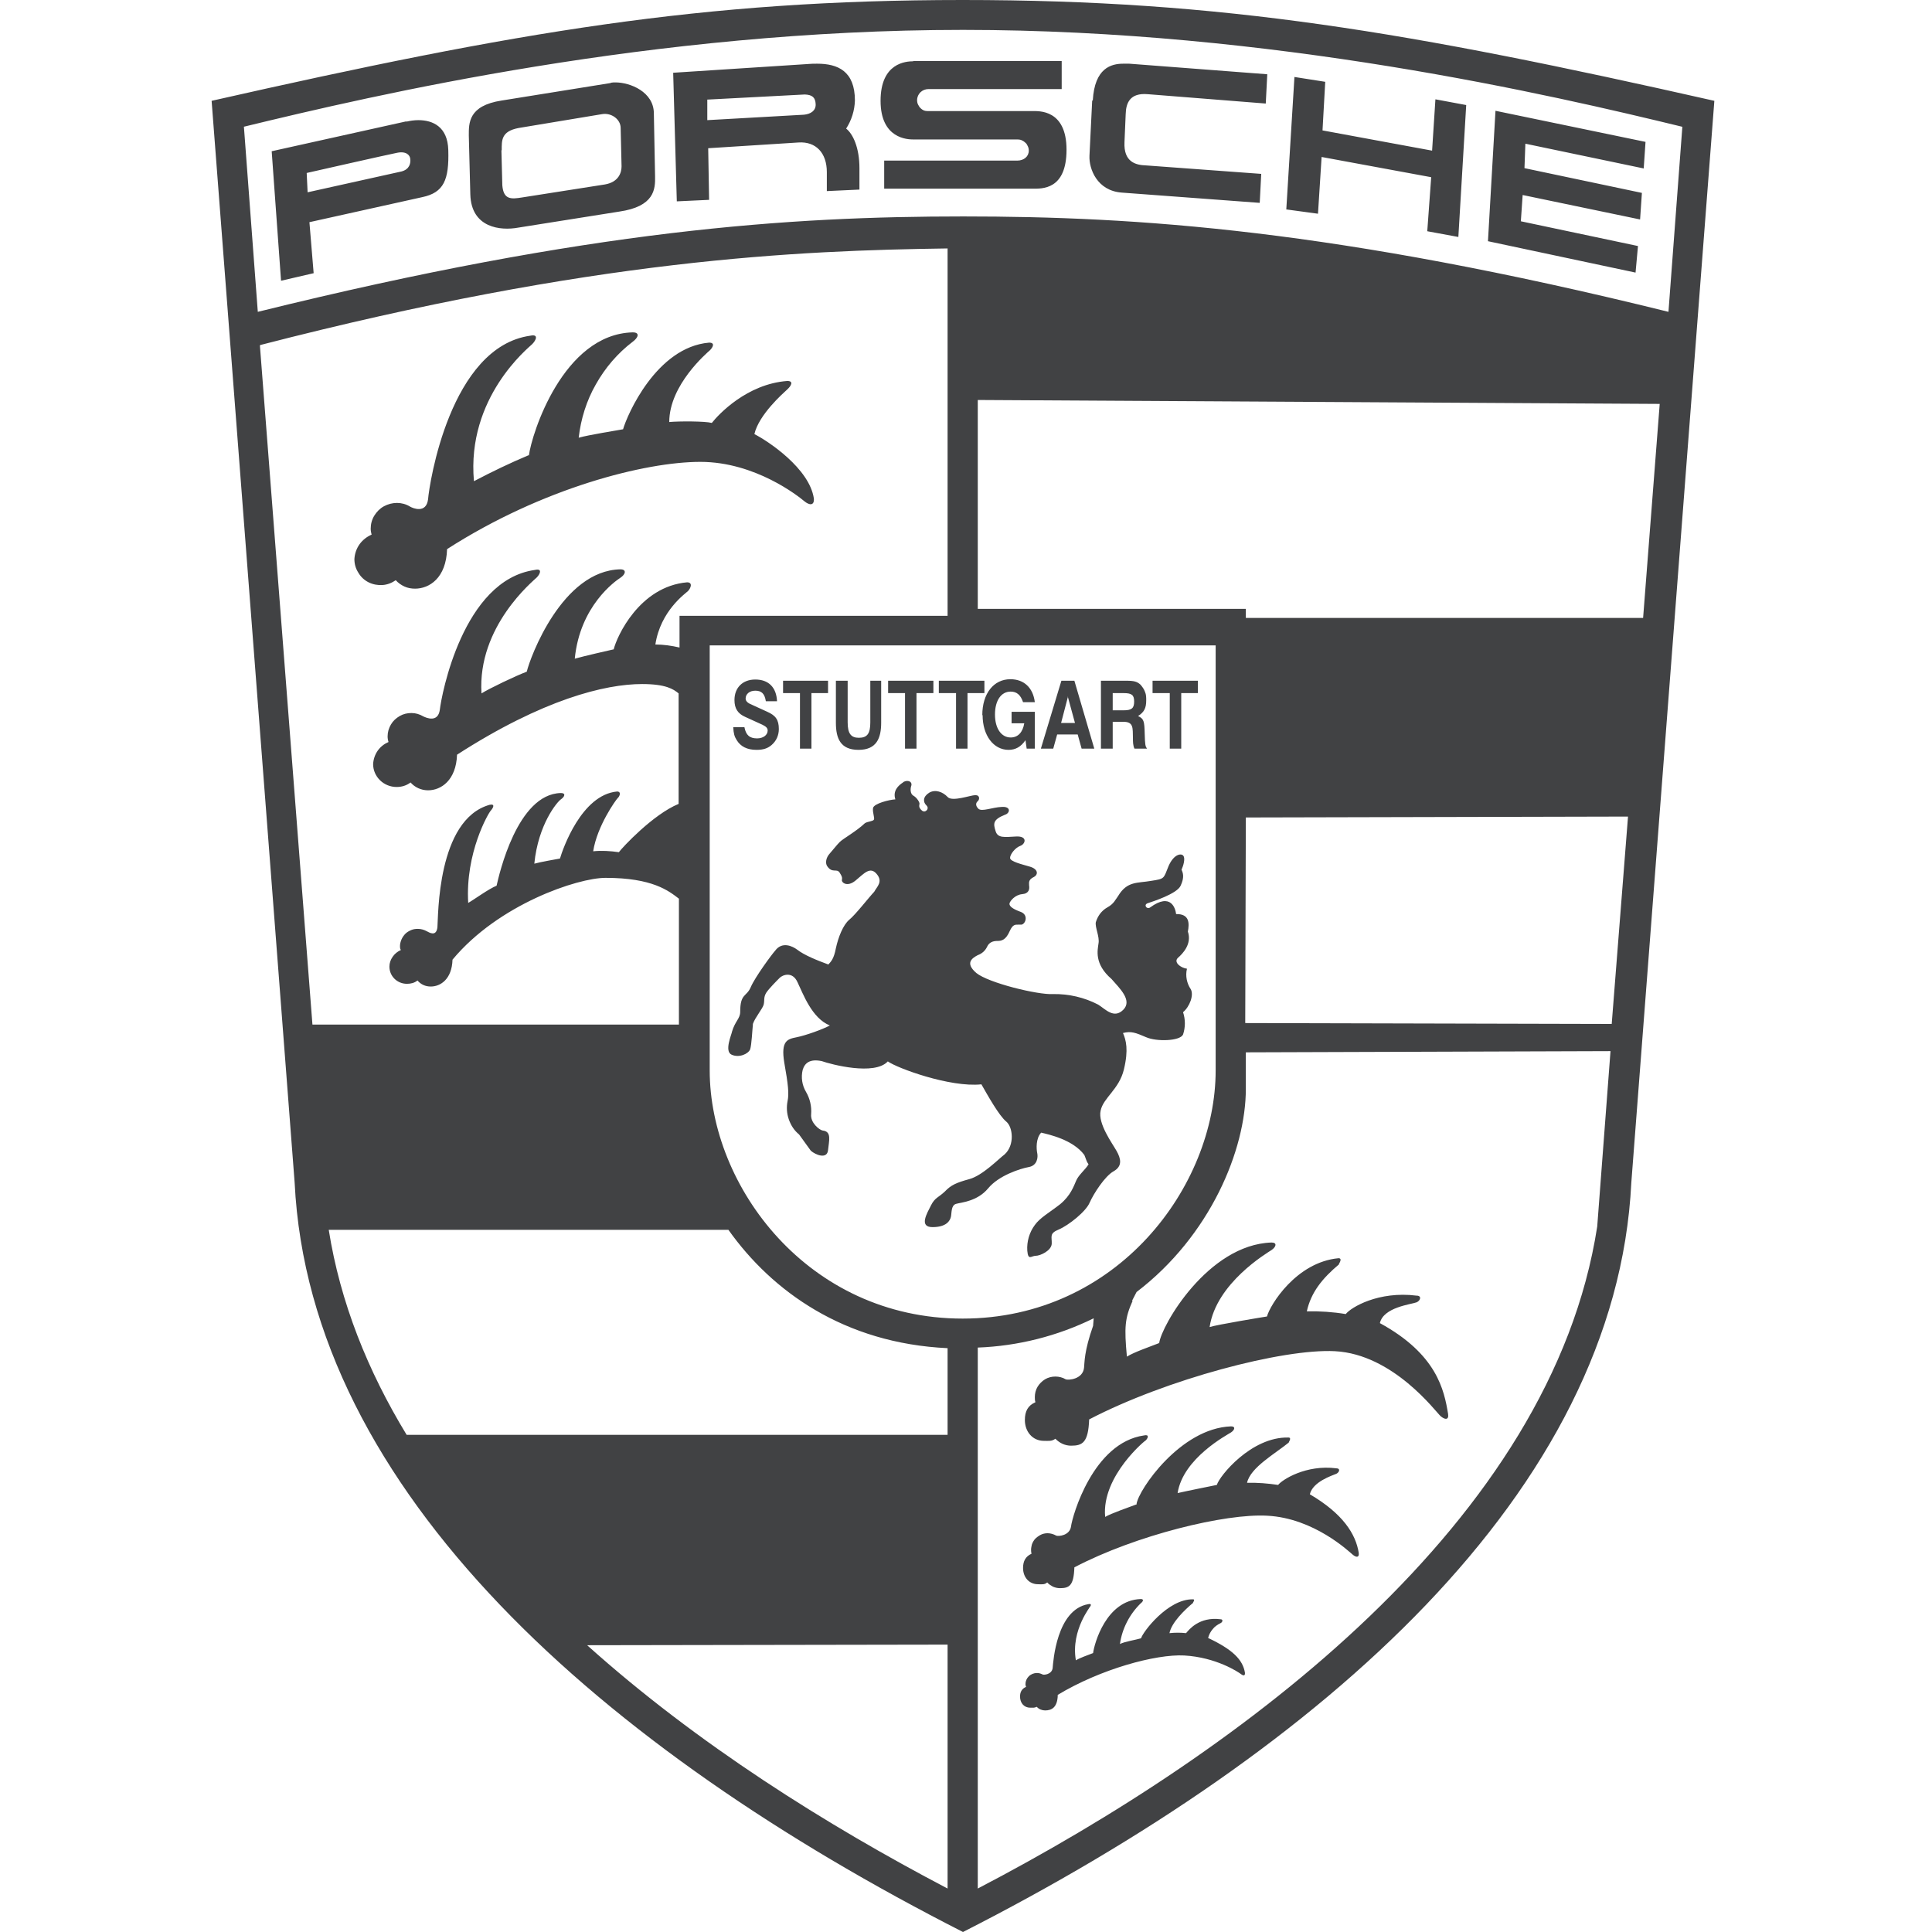
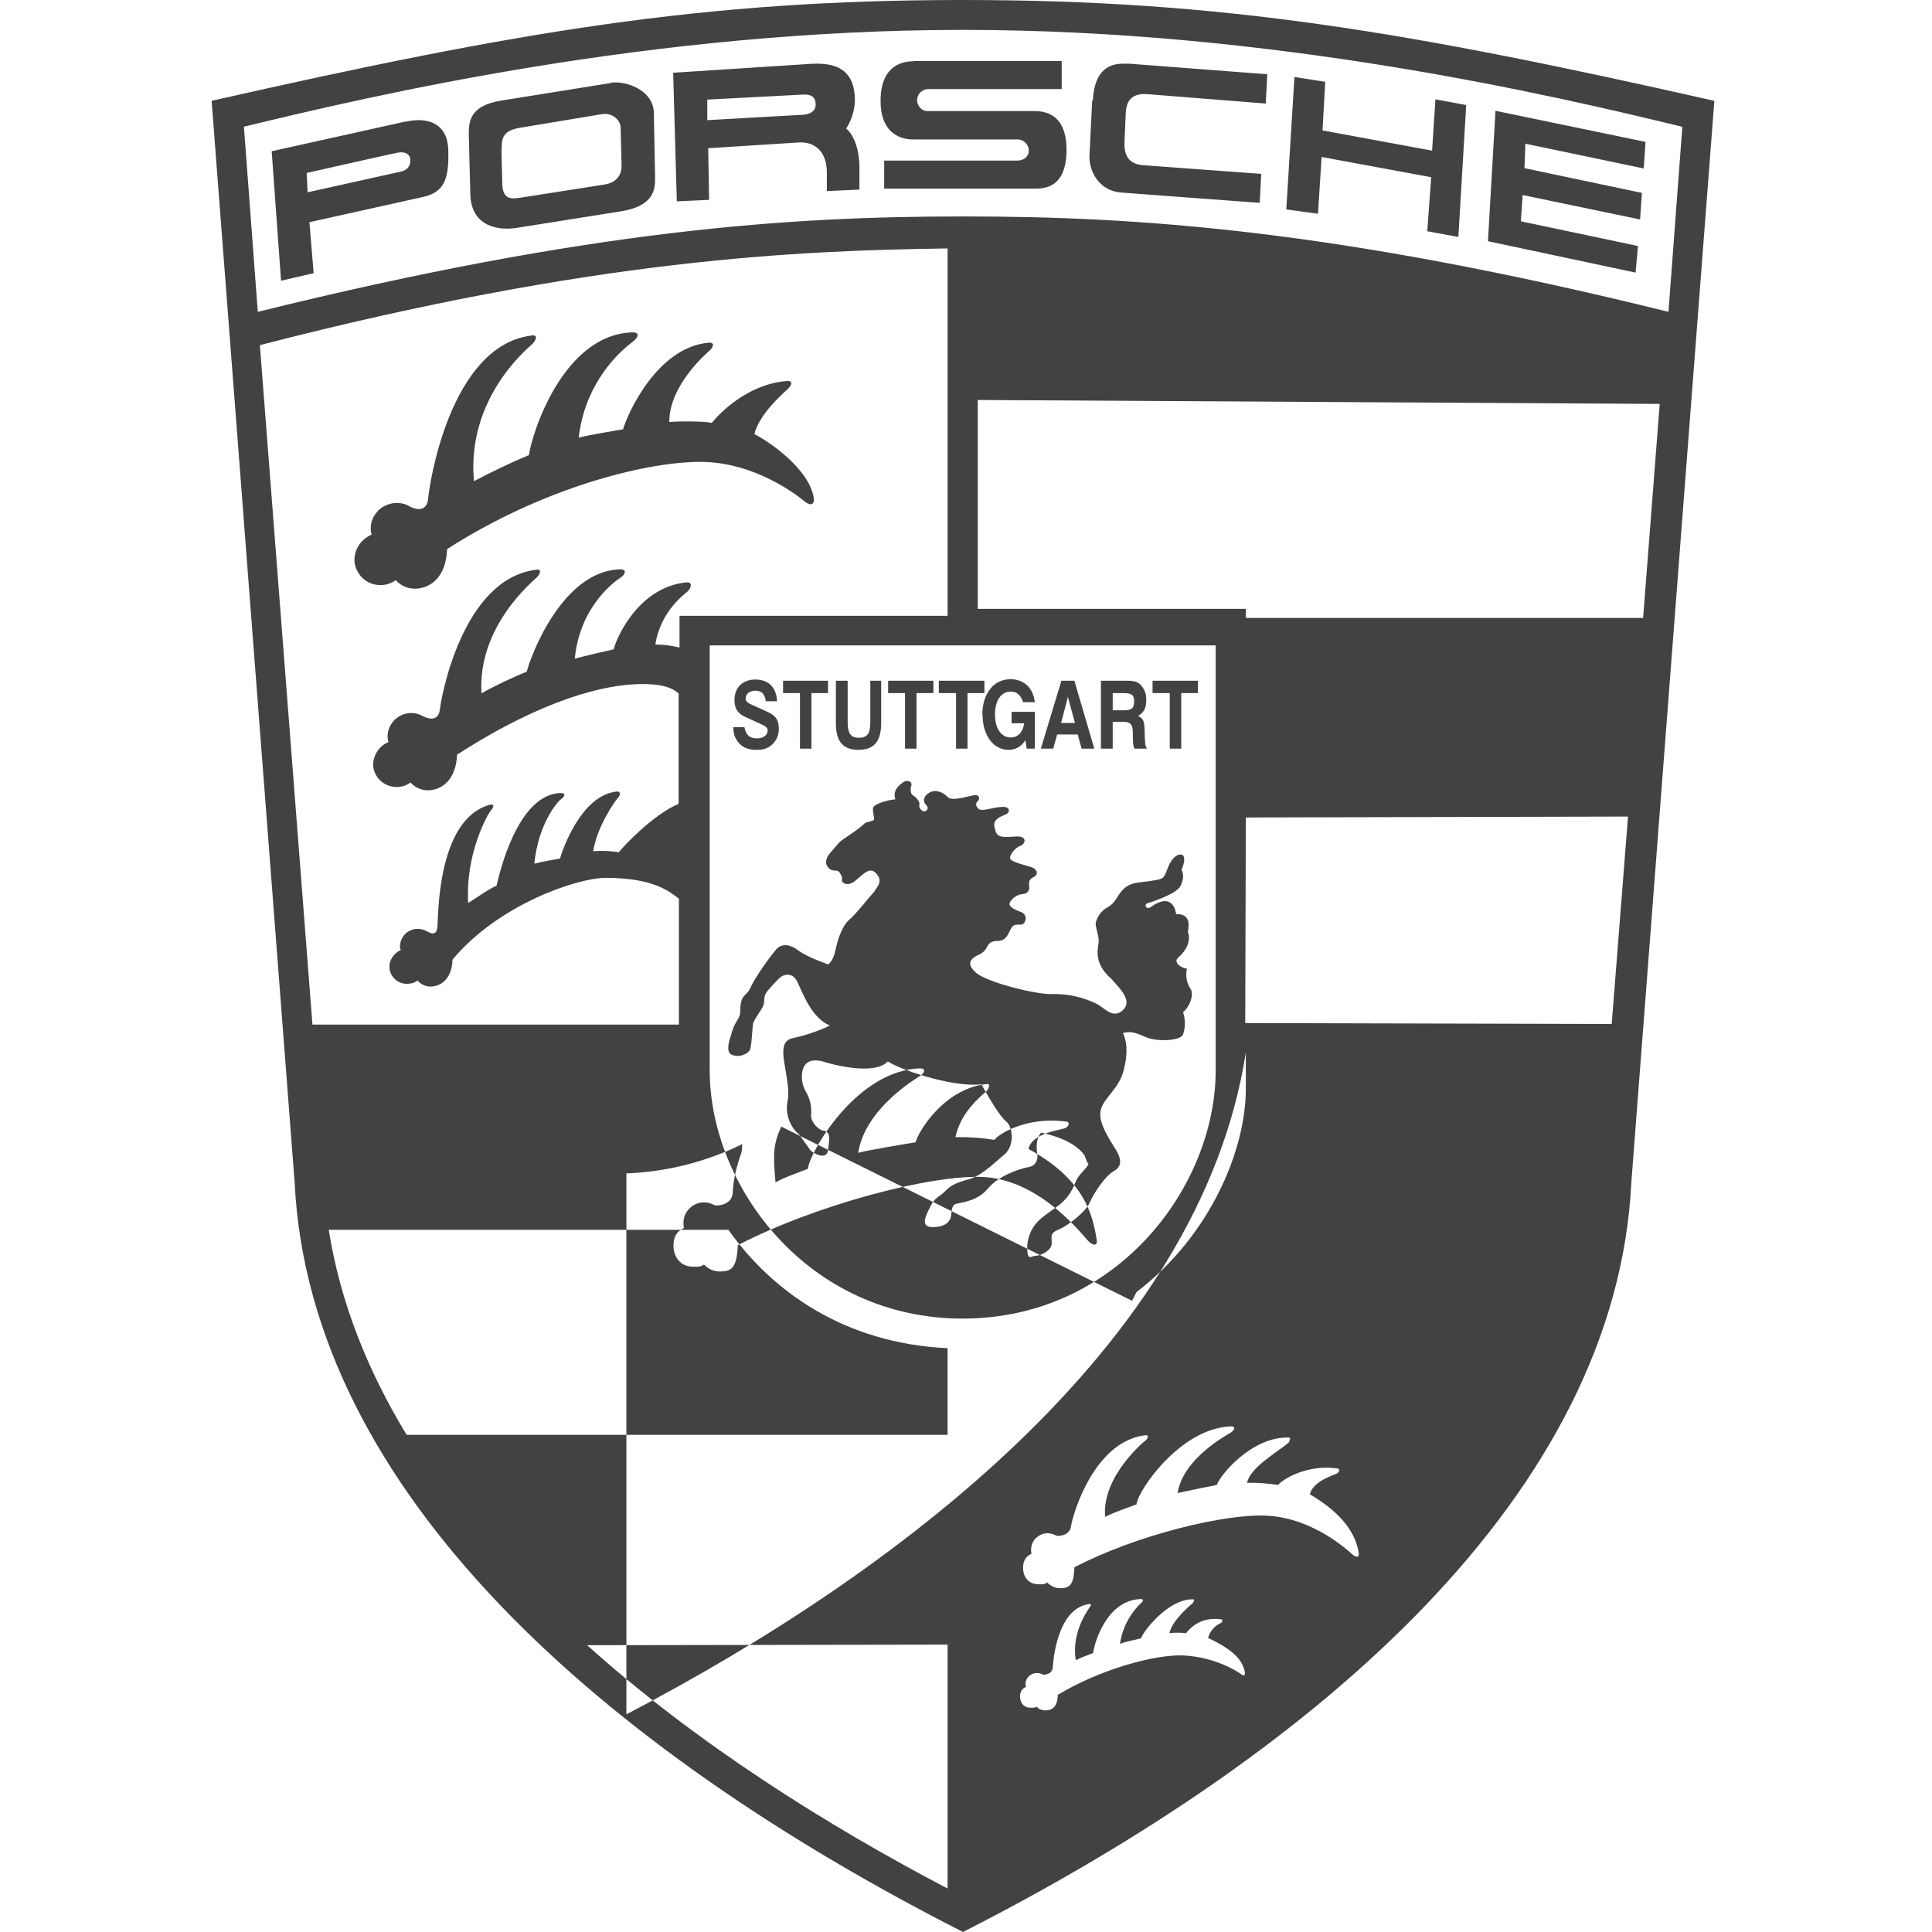
<svg xmlns="http://www.w3.org/2000/svg" id="Layer_1" viewBox="0 0 64 64">
  <defs>
    <style>
      .cls-1 {
        fill: #414244;
        fill-rule: evenodd;
      }
    </style>
  </defs>
-   <path class="cls-1" d="M7.01,3.34l2.75,35.83c.5,10.25,10.25,18.78,22.14,24.83,11.89-6.05,21.64-14.58,22.14-24.83l2.75-35.83C46.65,1.05,40.52,0,31.89,0S17.13,1.05,7.01,3.34ZM8.07,4.2C12.39,3.15,21.64.99,31.9.99h0c10.26,0,19.51,2.16,23.83,3.21l-.46,6.13c-11.04-2.73-17.61-3.16-23.36-3.16s-12.32.43-23.37,3.16l-.46-6.13ZM8.62,11.43c11.07-2.86,17.82-3.13,22.77-3.2v12.17h-8.88v1.05c-.26-.06-.53-.1-.8-.1.17-1.12,1-1.69,1.08-1.77.09-.09.17-.29-.03-.29-1.58.14-2.33,1.8-2.43,2.22-.14.03-1.01.23-1.29.31.17-1.75,1.34-2.57,1.51-2.68.17-.11.22-.28,0-.28-1.93.04-2.99,2.92-3.1,3.39-.37.14-1.23.55-1.5.72-.14-2.22,1.72-3.73,1.83-3.84.11-.11.2-.31-.06-.25-2.39.33-3.1,4.17-3.15,4.63-.06.44-.45.27-.55.22-.12-.07-.25-.11-.39-.11-.14,0-.27.03-.39.1-.12.07-.22.16-.29.28-.07.12-.11.25-.11.39,0,.07.01.13.03.19-.14.06-.27.16-.36.29-.09.13-.14.28-.15.44,0,.42.35.76.78.76.17,0,.33-.05.46-.15.14.16.35.26.58.26.43,0,.93-.33.96-1.18,2.84-1.83,4.9-2.34,6.13-2.34.79,0,1.04.17,1.21.31v3.66c-.85.35-1.86,1.44-1.98,1.6-.28-.04-.57-.06-.85-.03.13-.84.75-1.7.81-1.76.07-.06.13-.22-.02-.22-1.18.11-1.8,1.91-1.89,2.22-.11.02-.63.11-.85.17.13-1.31.76-2.05.88-2.13.13-.09.17-.21,0-.21-1.45.03-2.05,2.72-2.13,3.07-.27.11-.73.45-.94.57-.1-1.66.67-2.98.75-3.06.08-.09.15-.23-.04-.19-1.75.49-1.7,3.72-1.73,4.06-.04.32-.27.17-.35.13-.09-.05-.19-.08-.3-.08-.08,0-.15.01-.22.04-.07.03-.14.07-.19.12-.05.05-.1.12-.13.19-.03.07-.05.15-.05.22,0,.05,0,.09.03.13-.11.05-.2.12-.27.22-.07.1-.11.21-.11.33,0,.32.26.57.58.57.13,0,.25-.03.35-.11.11.13.26.2.44.2.32,0,.7-.24.72-.89,1.53-1.84,4.15-2.71,5.07-2.71,1.56,0,2.09.43,2.43.69v4.17h-12.14l-1.74-22.49ZM32.39,13.25l22.59.13-.55,7.09h-13.16v-.3h-8.88v-6.92ZM23.51,35.46v-14.08h16.76v14.08c0,3.83-3.25,8.22-8.38,8.22s-8.38-4.39-8.38-8.22ZM41.25,33.89l.02-6.81,12.66-.03-.54,6.87-12.14-.03ZM37.5,43.09l.15-.29h0c2.44-1.86,3.62-4.71,3.62-6.73v-1.21l12.08-.04-.44,5.81c-1.51,9.77-11.76,17.36-20.52,21.93v-17.92c1.33-.05,2.64-.38,3.84-.97l-.02.25c-.3.85-.28,1.21-.3,1.39-.04.38-.52.42-.61.38-.1-.06-.22-.09-.34-.09-.12,0-.24.03-.34.09s-.19.15-.25.25c-.06.1-.09.22-.09.34,0,.06,0,.11.02.17-.25.11-.35.3-.35.59,0,.38.25.69.63.69.16,0,.26.02.38-.07.07.07.15.13.24.17.09.04.19.06.28.06.38,0,.57-.1.6-.87,2.55-1.33,6.42-2.35,8.14-2.26,1.94.1,3.35,2.02,3.5,2.15.15.13.28.13.25-.07-.13-.79-.37-1.98-2.26-3.01.12-.53,1.04-.62,1.22-.69.13-.06.17-.22,0-.22-1.27-.16-2.18.39-2.35.61-.42-.07-.86-.1-1.29-.09.14-.63.51-1.09,1.07-1.56-.06.05.15-.2-.02-.2-1.4.13-2.27,1.55-2.37,1.93-.13.02-1.65.27-1.9.35.22-1.46,1.9-2.45,2.05-2.55.15-.1.2-.25,0-.25-2.11.07-3.65,2.76-3.72,3.33-.33.13-.83.3-1.07.45-.09-.97-.07-1.27.19-1.85ZM10.89,40.74h13.24c1.44,2.03,3.83,3.76,7.26,3.92v2.87H13.47c-1.29-2.12-2.2-4.39-2.58-6.79ZM31.39,54.48v8.08c-3.99-2.09-8.3-4.79-11.94-8.06h0l11.94-.02ZM30.26,2.03c-.25,0-1.09.05-1.09,1.31,0,1.26.9,1.28,1.09,1.28h3.45s.1,0,.14.03c.05.02.09.05.12.08.04.03.06.08.08.12s.03.09.03.14c0,.2-.17.33-.38.33h-4.41v.93h4.91c.31,0,1.13.05,1.13-1.29s-.92-1.28-1.13-1.28h-3.45,0s-.1,0-.14-.02c-.05-.02-.09-.05-.12-.08-.03-.03-.06-.08-.08-.12s-.03-.09-.03-.14c0-.21.17-.37.38-.37h4.41v-.93h-4.93ZM26.78,2.12l-4.48.29.12,4.26,1.07-.05-.03-1.71,2.99-.19c.58-.04.94.35.94.98v.63l1.08-.05v-.71c0-.67-.21-1.13-.44-1.31.18-.28.28-.6.29-.93,0-.97-.56-1.22-1.25-1.22-.1,0-.19,0-.3.01ZM23.42,3.3l3.24-.17c.25.01.35.1.36.32.01.22-.17.33-.39.35h0l-3.2.18v-.68ZM36.18,3.33l-.09,1.83c-.02.43.25,1.16,1.07,1.22l4.57.34.05-.96-3.81-.28c-.36-.01-.75-.12-.72-.77l.04-.93c.01-.37.14-.71.73-.66l3.91.31h0s.05-.97.05-.97l-4.57-.35c-.07,0-.13,0-.2,0-.4,0-.95.14-1.01,1.22ZM42.63,6.94l1.03.14.12-1.88,3.63.67-.13,1.79,1.03.19.26-4.37-1.02-.19-.11,1.7-3.63-.67.09-1.61-1.02-.16-.27,4.39ZM20.23,2.75l-3.61.58c-1.11.17-1.09.75-1.09,1.16h0s.05,1.95.05,1.95c.03,1.11,1,1.21,1.59,1.1l3.34-.53c1.17-.17,1.2-.74,1.19-1.17l-.04-2.08c0-.72-.79-1.03-1.27-1.03-.05,0-.1,0-.15.01ZM16.62,4.98c0-.33-.02-.63.56-.74l2.77-.46c.3-.05.61.17.61.46l.03,1.27c0,.2-.09.52-.55.6l-2.74.43c-.37.06-.62.08-.66-.4l-.03-1.16ZM49.29,7.99l4.89,1.04.08-.88-3.88-.82.06-.87,3.89.81.06-.88-3.89-.82.03-.81,3.92.82.06-.88-4.97-1.03-.25,4.33ZM13.46,4.02l-4.46.99.31,4.29,1.08-.25-.14-1.69,3.74-.83c.71-.15.89-.57.86-1.56-.02-.77-.51-.99-.99-.99-.14,0-.27.02-.4.05ZM10.16,5.73h0s2.69-.61,3-.67c.31-.06.42.09.43.2.02.14-.02.35-.29.42l-3.11.69-.03-.63ZM9.31,9.29h0s0,0,0,0h0ZM17.51,15.08c-.62.26-1.22.55-1.81.86-.25-2.78,1.81-4.42,1.93-4.54.13-.13.22-.34-.06-.28-2.66.37-3.35,4.91-3.39,5.42-.06.48-.5.3-.6.24-.13-.08-.28-.12-.43-.12-.15,0-.3.04-.43.11-.13.07-.24.18-.32.31s-.12.28-.12.43c0,.07.01.13.03.2-.16.07-.3.18-.4.32-.1.14-.16.31-.17.49,0,.16.04.31.13.45.08.14.2.25.34.32.14.07.3.1.46.09.16-.01.31-.07.44-.16.08.09.18.16.29.21.11.05.23.07.35.07.47,0,1.03-.35,1.06-1.31h0c3.16-2.03,6.57-2.89,8.39-2.89s3.25,1.14,3.44,1.3c.18.15.34.15.32-.09-.15-.99-1.5-1.89-1.97-2.13.15-.65.96-1.36,1.09-1.48.13-.12.22-.28,0-.28-1.34.1-2.28,1.11-2.5,1.39-.22-.06-1.09-.06-1.41-.03,0-1.23,1.25-2.29,1.35-2.38.09-.09.18-.25-.03-.25-1.75.15-2.72,2.41-2.85,2.87-.16.03-1.16.19-1.47.28.07-.62.26-1.23.57-1.77.31-.55.72-1.03,1.22-1.41.18-.13.25-.31,0-.31-2.31.06-3.35,3.37-3.44,4.08ZM32.55,23.69c0,.67.36,1.15.86,1.15.23,0,.41-.1.56-.32l.04.28h.27v-1.22h-.77v.38h.42c-.05.3-.21.47-.45.47-.31,0-.52-.3-.52-.76s.2-.76.52-.76c.2,0,.33.11.41.35h.39c-.06-.48-.36-.76-.81-.76-.55,0-.93.47-.93,1.19ZM24.33,23.19c0,.28.11.45.36.56l.57.26c.12.06.17.11.17.19,0,.15-.15.26-.35.26-.25,0-.37-.11-.42-.37h0s-.37,0-.37,0c.01.21.04.31.11.42.13.22.35.33.66.33.23,0,.37-.05.5-.16.08-.07.14-.15.18-.24.04-.09.06-.19.06-.29,0-.31-.11-.45-.38-.57l-.59-.27c-.08-.04-.13-.1-.13-.17,0-.15.13-.26.32-.26.21,0,.31.1.35.35h.37c-.02-.46-.28-.72-.72-.72-.42,0-.69.27-.69.68ZM38.18,22.55v.41h.57v1.84h.38v-1.84h.55v-.41h-1.5ZM37.29,22.55h-.82v2.25h.39v-.89h.35c.35,0,.31.21.32.54,0,.12,0,.24.05.35h.42c-.06-.07-.07-.13-.08-.49-.01-.43-.03-.5-.22-.59.2-.13.27-.26.27-.52,0-.1,0-.19-.04-.28-.03-.09-.09-.17-.15-.24-.11-.1-.21-.13-.47-.13h0ZM36.86,22.96h.36c.27,0,.35.06.35.28s-.08.29-.35.29h-.36v-.57ZM35.16,22.55l-.68,2.25h.41l.13-.47h.68l.13.47h.42l-.66-2.25h-.43ZM35.37,23.07l.24.88h-.46l.23-.88ZM31.1,22.55v.41h.57v1.84h.38v-1.84h.56v-.41h-1.5ZM29.42,22.55v.41h.56v1.84h.38v-1.84h.56v-.41h-1.5ZM28.83,22.55v1.38c0,.37-.1.51-.38.51-.26,0-.37-.14-.37-.51v-1.38h-.39v1.39c0,.52.15.9.75.9s.75-.39.75-.9v-1.39h0-.38ZM25.94,22.55v.41h.56v1.84h.38v-1.84h.55v-.41h-1.5ZM33.5,23.58h0s0,0,0,0ZM29.93,25.91c-.18.11-.36.29-.27.57-.2.01-.72.14-.74.29-.02.15.06.32.03.38-.03.06-.21.06-.3.12-.27.26-.72.51-.83.62-.11.11-.18.21-.33.38-.14.15-.15.33-.09.42.17.25.31.07.41.21.09.14.09.17.08.25-.02.08.17.25.45.02.28-.23.48-.48.7-.22.22.26.01.42-.08.59-.18.19-.62.76-.83.93-.2.17-.36.57-.44.94-.07.37-.17.45-.25.54-.38-.14-.8-.31-1.03-.49-.16-.12-.5-.28-.73.03-.11.12-.67.88-.81,1.21-.14.33-.35.2-.35.82,0,.22-.17.31-.27.65-.01.09-.27.66-.01.77.25.11.55-.03.61-.18.05-.16.07-.64.09-.81v-.03c.08-.23.33-.51.36-.65.03-.13-.01-.23.08-.38.09-.14.35-.4.45-.5.09-.09.42-.23.59.15.18.37.47,1.19,1.07,1.43-.24.13-.8.33-1.1.39-.3.06-.53.11-.41.84.13.73.16,1.03.11,1.27-.04.2-.03.41.04.61.07.2.18.37.34.5l.39.54c.16.14.54.29.57-.02.03-.31.13-.62-.18-.65-.11-.02-.41-.26-.38-.54.02-.26-.04-.52-.17-.74-.13-.22-.17-.48-.11-.73.07-.23.24-.37.63-.29.31.11,1.75.49,2.19.01.3.22,2.06.87,3.1.76.19.33.58,1.04.83,1.24.21.18.28.77-.06,1.08-.2.15-.73.7-1.17.82-.44.12-.61.2-.81.41-.21.2-.33.2-.46.46-.13.26-.41.72.05.72s.58-.21.61-.34c.03-.13,0-.38.17-.43.17-.05.7-.08,1.06-.51.35-.43,1.07-.66,1.35-.71.28-.05.31-.32.28-.46-.03-.14-.05-.49.13-.68.25.06,1.05.23,1.43.74.06.14.07.22.14.31-.11.18-.33.35-.41.54-.08.18-.18.49-.53.78-.36.28-.67.45-.84.69-.18.24-.27.55-.25.85.03.34.13.17.28.17s.52-.17.53-.4c.01-.23-.09-.34.23-.47.33-.14.91-.6,1.03-.9.13-.29.5-.87.79-1.03.3-.17.24-.42.1-.67-.14-.25-.63-.91-.53-1.34.09-.43.61-.7.77-1.36.16-.66.07-.98-.03-1.21.27-.07.42-.01.77.14.34.15,1.12.13,1.22-.09.08-.24.08-.5,0-.74.22-.18.37-.58.25-.77-.12-.18-.18-.43-.12-.67-.22-.03-.45-.22-.3-.36.16-.14.47-.46.33-.87.05-.27.06-.59-.39-.58-.02-.17-.16-.73-.86-.22-.11.08-.23-.09-.08-.14.15-.05.97-.31,1.09-.58.13-.28.08-.42.03-.53.06-.13.13-.37.06-.46-.06-.09-.31-.07-.49.34-.17.42-.12.42-.58.49-.45.08-.79,0-1.09.5-.09.12-.14.26-.36.38-.09.05-.17.12-.24.21-.06.08-.11.18-.14.28-.03.17.13.48.09.7-.03.22-.15.68.43,1.18.27.31.7.71.39,1.02-.31.31-.59-.02-.83-.17-.46-.24-.98-.36-1.5-.35-.5.03-2.14-.37-2.54-.7-.38-.33-.14-.49.05-.59.14-.05.25-.15.31-.28.07-.15.2-.19.34-.19s.28-.03.41-.33c.1-.22.18-.21.28-.21.03,0,.07,0,.11,0,.14-.03.23-.32-.02-.42-.25-.09-.39-.18-.38-.28.02-.09.19-.29.42-.31.23-.02.25-.17.23-.29-.01-.13,0-.2.16-.28.15-.08.14-.26-.13-.34-.27-.08-.66-.17-.66-.29s.17-.34.34-.4c.17-.06.25-.33-.14-.31-.39.02-.61.06-.68-.18-.08-.25-.09-.38.31-.54.17-.05.21-.28-.1-.26-.31.01-.67.17-.78.06-.11-.11-.08-.2-.02-.25.06-.05.08-.2-.08-.2s-.77.23-.92.06c-.16-.17-.41-.26-.61-.14-.21.13-.21.31-.09.42.02.02.04.05.04.08,0,.03-.01.06-.03.08-.02.02-.05.04-.08.04-.03,0-.06-.01-.08-.03-.13-.11-.08-.18-.08-.23s-.09-.2-.2-.26c-.11-.06-.11-.23-.07-.34.02-.08-.03-.15-.14-.15-.05,0-.1.02-.15.05ZM37.66,49.83c-.26.1-.85.3-1.05.42-.13-1.37,1.4-2.6,1.34-2.53.08-.08.13-.21-.05-.17-1.7.24-2.38,2.69-2.42,3.01-.04.31-.42.34-.49.31-.09-.05-.19-.08-.29-.08-.08,0-.17.02-.24.06-.07.04-.14.09-.19.15-.05.07-.09.14-.1.22-.02.08-.02.17,0,.25-.2.09-.28.25-.28.47,0,.3.19.54.5.54.13,0,.21.02.3-.06.05.06.12.1.19.14.07.03.15.05.23.05.31,0,.46-.08.48-.69h0c2.04-1.07,5.01-1.79,6.39-1.71,1.55.08,2.71,1.19,2.83,1.29.12.1.22.1.2-.06-.1-.63-.53-1.3-1.62-1.94.1-.42.74-.62.88-.68.1-.05.14-.18,0-.18-1.01-.13-1.8.38-1.93.55-.34-.05-.68-.08-1.03-.07.11-.51.94-.97,1.39-1.34-.05.04.12-.16-.02-.16-1.23-.03-2.29,1.28-2.37,1.57-.1.02-1.09.22-1.3.27.18-1.16,1.65-1.93,1.77-2.01.12-.08.16-.2,0-.2-1.68.06-3.07,2.11-3.13,2.57ZM36.21,54.76c-.18.07-.44.16-.57.24-.18-1.02.54-1.84.44-1.74.06-.06.1-.15-.03-.12-1.05.18-1.16,1.9-1.18,2.12-.03.21-.29.23-.33.21-.06-.03-.12-.05-.19-.05-.1,0-.2.04-.27.11-.07.07-.11.16-.11.26,0,.04.01.06.02.09-.14.06-.2.17-.2.32,0,.21.13.37.34.37.08,0,.14.01.21-.03.04.04.08.07.13.09.05.02.1.03.15.03.21,0,.41-.09.42-.51h-.01c1.42-.86,3.26-1.36,4.2-1.31,1.06.06,1.79.55,1.87.61.09.07.15.07.14-.04-.07-.43-.41-.77-1.22-1.15.03-.11.08-.21.15-.29.07-.09.16-.15.26-.2.07-.03.1-.13,0-.13-.7-.09-1.04.34-1.14.46-.18-.02-.37-.02-.55,0,.07-.35.49-.76.79-1.01-.05.03.09-.11-.01-.11-.83-.02-1.67,1.09-1.72,1.29-.16.05-.55.11-.7.19.07-.51.32-.99.69-1.35.08-.06.11-.14,0-.14-1.15.04-1.54,1.48-1.58,1.79Z" />
+   <path class="cls-1" d="M7.01,3.34l2.75,35.83c.5,10.25,10.25,18.78,22.14,24.83,11.89-6.05,21.64-14.58,22.14-24.83l2.75-35.83C46.65,1.05,40.52,0,31.89,0S17.13,1.05,7.01,3.34ZM8.07,4.2C12.39,3.15,21.64.99,31.9.99h0c10.26,0,19.51,2.16,23.83,3.21l-.46,6.13c-11.04-2.73-17.61-3.16-23.36-3.16s-12.32.43-23.37,3.16l-.46-6.13ZM8.62,11.43c11.07-2.86,17.82-3.13,22.77-3.2v12.17h-8.88v1.05c-.26-.06-.53-.1-.8-.1.17-1.12,1-1.69,1.08-1.77.09-.09.17-.29-.03-.29-1.58.14-2.33,1.8-2.43,2.22-.14.03-1.01.23-1.29.31.17-1.75,1.34-2.57,1.51-2.68.17-.11.22-.28,0-.28-1.93.04-2.99,2.92-3.1,3.39-.37.14-1.23.55-1.5.72-.14-2.22,1.72-3.73,1.83-3.84.11-.11.2-.31-.06-.25-2.39.33-3.1,4.17-3.15,4.63-.06.44-.45.27-.55.22-.12-.07-.25-.11-.39-.11-.14,0-.27.03-.39.1-.12.07-.22.16-.29.28-.07.12-.11.25-.11.39,0,.07.01.13.03.19-.14.06-.27.16-.36.29-.09.13-.14.28-.15.44,0,.42.35.76.78.76.17,0,.33-.05.46-.15.14.16.35.26.58.26.43,0,.93-.33.96-1.18,2.84-1.83,4.9-2.34,6.13-2.34.79,0,1.04.17,1.21.31v3.66c-.85.35-1.86,1.44-1.98,1.6-.28-.04-.57-.06-.85-.03.13-.84.75-1.7.81-1.76.07-.06.13-.22-.02-.22-1.18.11-1.8,1.91-1.89,2.22-.11.02-.63.11-.85.17.13-1.31.76-2.05.88-2.13.13-.09.17-.21,0-.21-1.45.03-2.05,2.72-2.13,3.07-.27.11-.73.45-.94.57-.1-1.66.67-2.98.75-3.06.08-.09.15-.23-.04-.19-1.75.49-1.7,3.72-1.73,4.06-.04.32-.27.17-.35.13-.09-.05-.19-.08-.3-.08-.08,0-.15.01-.22.04-.07.03-.14.07-.19.12-.05.05-.1.12-.13.19-.03.07-.05.15-.05.22,0,.05,0,.09.03.13-.11.05-.2.12-.27.22-.07.1-.11.21-.11.33,0,.32.26.57.58.57.13,0,.25-.03.35-.11.11.13.26.2.44.2.32,0,.7-.24.72-.89,1.53-1.84,4.15-2.71,5.07-2.71,1.56,0,2.09.43,2.43.69v4.17h-12.14l-1.74-22.49ZM32.39,13.25l22.59.13-.55,7.09h-13.16v-.3h-8.88v-6.92ZM23.51,35.46v-14.08h16.76v14.08c0,3.83-3.25,8.22-8.38,8.22s-8.38-4.39-8.38-8.22ZM41.25,33.89l.02-6.81,12.66-.03-.54,6.87-12.14-.03ZM37.5,43.09l.15-.29h0c2.44-1.86,3.62-4.71,3.62-6.73v-1.21c-1.51,9.77-11.76,17.36-20.52,21.93v-17.92c1.33-.05,2.64-.38,3.84-.97l-.02.25c-.3.85-.28,1.21-.3,1.39-.04.38-.52.42-.61.38-.1-.06-.22-.09-.34-.09-.12,0-.24.03-.34.09s-.19.15-.25.25c-.06.1-.09.22-.09.34,0,.06,0,.11.02.17-.25.11-.35.3-.35.59,0,.38.25.69.63.69.16,0,.26.02.38-.07.07.07.15.13.24.17.09.04.19.06.28.06.38,0,.57-.1.6-.87,2.55-1.33,6.42-2.35,8.14-2.26,1.94.1,3.35,2.02,3.5,2.15.15.13.28.13.25-.07-.13-.79-.37-1.98-2.26-3.01.12-.53,1.04-.62,1.22-.69.13-.06.17-.22,0-.22-1.27-.16-2.18.39-2.35.61-.42-.07-.86-.1-1.29-.09.14-.63.51-1.09,1.07-1.56-.06.05.15-.2-.02-.2-1.4.13-2.27,1.55-2.37,1.93-.13.02-1.65.27-1.9.35.22-1.46,1.9-2.45,2.05-2.55.15-.1.2-.25,0-.25-2.11.07-3.65,2.76-3.72,3.33-.33.13-.83.3-1.07.45-.09-.97-.07-1.27.19-1.85ZM10.89,40.74h13.24c1.44,2.03,3.83,3.76,7.26,3.92v2.87H13.47c-1.29-2.12-2.2-4.39-2.58-6.79ZM31.39,54.48v8.08c-3.99-2.09-8.3-4.79-11.94-8.06h0l11.94-.02ZM30.26,2.03c-.25,0-1.09.05-1.09,1.31,0,1.26.9,1.28,1.09,1.28h3.45s.1,0,.14.03c.05.02.09.05.12.08.04.03.06.08.08.12s.03.09.03.14c0,.2-.17.33-.38.33h-4.41v.93h4.91c.31,0,1.13.05,1.13-1.29s-.92-1.28-1.13-1.28h-3.45,0s-.1,0-.14-.02c-.05-.02-.09-.05-.12-.08-.03-.03-.06-.08-.08-.12s-.03-.09-.03-.14c0-.21.17-.37.38-.37h4.41v-.93h-4.93ZM26.78,2.12l-4.48.29.12,4.26,1.07-.05-.03-1.71,2.99-.19c.58-.04.94.35.94.98v.63l1.08-.05v-.71c0-.67-.21-1.13-.44-1.31.18-.28.28-.6.29-.93,0-.97-.56-1.22-1.25-1.22-.1,0-.19,0-.3.01ZM23.42,3.3l3.24-.17c.25.01.35.1.36.32.01.22-.17.33-.39.35h0l-3.2.18v-.68ZM36.18,3.33l-.09,1.83c-.02.43.25,1.16,1.07,1.22l4.57.34.05-.96-3.81-.28c-.36-.01-.75-.12-.72-.77l.04-.93c.01-.37.14-.71.73-.66l3.91.31h0s.05-.97.05-.97l-4.57-.35c-.07,0-.13,0-.2,0-.4,0-.95.14-1.01,1.22ZM42.63,6.94l1.03.14.12-1.88,3.63.67-.13,1.79,1.03.19.26-4.37-1.02-.19-.11,1.7-3.63-.67.09-1.61-1.02-.16-.27,4.39ZM20.23,2.75l-3.61.58c-1.11.17-1.09.75-1.09,1.16h0s.05,1.95.05,1.95c.03,1.11,1,1.21,1.59,1.1l3.34-.53c1.17-.17,1.2-.74,1.19-1.17l-.04-2.08c0-.72-.79-1.03-1.27-1.03-.05,0-.1,0-.15.01ZM16.62,4.98c0-.33-.02-.63.56-.74l2.77-.46c.3-.05.61.17.61.46l.03,1.27c0,.2-.09.52-.55.6l-2.74.43c-.37.06-.62.08-.66-.4l-.03-1.16ZM49.29,7.99l4.89,1.04.08-.88-3.88-.82.06-.87,3.89.81.06-.88-3.89-.82.03-.81,3.92.82.06-.88-4.97-1.03-.25,4.33ZM13.46,4.02l-4.46.99.31,4.29,1.08-.25-.14-1.69,3.74-.83c.71-.15.89-.57.86-1.56-.02-.77-.51-.99-.99-.99-.14,0-.27.02-.4.05ZM10.16,5.73h0s2.69-.61,3-.67c.31-.06.42.09.43.2.02.14-.02.35-.29.42l-3.11.69-.03-.63ZM9.31,9.29h0s0,0,0,0h0ZM17.51,15.08c-.62.26-1.22.55-1.81.86-.25-2.78,1.81-4.42,1.93-4.54.13-.13.22-.34-.06-.28-2.66.37-3.35,4.91-3.39,5.42-.06.48-.5.3-.6.24-.13-.08-.28-.12-.43-.12-.15,0-.3.04-.43.11-.13.07-.24.18-.32.31s-.12.28-.12.43c0,.07.01.13.03.2-.16.07-.3.18-.4.32-.1.14-.16.31-.17.49,0,.16.04.31.13.45.08.14.2.25.34.32.14.07.3.1.46.09.16-.01.31-.07.44-.16.08.09.18.16.29.21.11.05.23.07.35.07.47,0,1.03-.35,1.06-1.31h0c3.16-2.03,6.57-2.89,8.39-2.89s3.25,1.14,3.44,1.3c.18.15.34.15.32-.09-.15-.99-1.5-1.89-1.97-2.13.15-.65.96-1.36,1.09-1.48.13-.12.22-.28,0-.28-1.34.1-2.28,1.11-2.5,1.39-.22-.06-1.09-.06-1.41-.03,0-1.23,1.25-2.29,1.35-2.38.09-.09.18-.25-.03-.25-1.75.15-2.72,2.41-2.85,2.87-.16.03-1.16.19-1.47.28.07-.62.26-1.23.57-1.77.31-.55.72-1.03,1.22-1.41.18-.13.25-.31,0-.31-2.31.06-3.35,3.37-3.44,4.08ZM32.55,23.69c0,.67.36,1.15.86,1.15.23,0,.41-.1.56-.32l.04.28h.27v-1.22h-.77v.38h.42c-.05.3-.21.47-.45.47-.31,0-.52-.3-.52-.76s.2-.76.52-.76c.2,0,.33.11.41.35h.39c-.06-.48-.36-.76-.81-.76-.55,0-.93.47-.93,1.19ZM24.33,23.19c0,.28.11.45.36.56l.57.26c.12.06.17.11.17.19,0,.15-.15.26-.35.26-.25,0-.37-.11-.42-.37h0s-.37,0-.37,0c.01.21.04.31.11.42.13.22.35.33.66.33.23,0,.37-.05.5-.16.08-.07.14-.15.18-.24.04-.09.06-.19.06-.29,0-.31-.11-.45-.38-.57l-.59-.27c-.08-.04-.13-.1-.13-.17,0-.15.13-.26.32-.26.21,0,.31.1.35.35h.37c-.02-.46-.28-.72-.72-.72-.42,0-.69.27-.69.68ZM38.18,22.55v.41h.57v1.84h.38v-1.84h.55v-.41h-1.5ZM37.29,22.55h-.82v2.25h.39v-.89h.35c.35,0,.31.21.32.54,0,.12,0,.24.05.35h.42c-.06-.07-.07-.13-.08-.49-.01-.43-.03-.5-.22-.59.2-.13.27-.26.27-.52,0-.1,0-.19-.04-.28-.03-.09-.09-.17-.15-.24-.11-.1-.21-.13-.47-.13h0ZM36.86,22.96h.36c.27,0,.35.06.35.28s-.08.29-.35.29h-.36v-.57ZM35.16,22.55l-.68,2.25h.41l.13-.47h.68l.13.47h.42l-.66-2.25h-.43ZM35.37,23.07l.24.88h-.46l.23-.88ZM31.1,22.55v.41h.57v1.84h.38v-1.84h.56v-.41h-1.5ZM29.42,22.55v.41h.56v1.84h.38v-1.84h.56v-.41h-1.5ZM28.83,22.55v1.38c0,.37-.1.51-.38.51-.26,0-.37-.14-.37-.51v-1.38h-.39v1.39c0,.52.15.9.75.9s.75-.39.75-.9v-1.39h0-.38ZM25.94,22.55v.41h.56v1.84h.38v-1.84h.55v-.41h-1.5ZM33.5,23.58h0s0,0,0,0ZM29.93,25.91c-.18.11-.36.29-.27.57-.2.01-.72.14-.74.29-.02.15.06.32.03.38-.03.06-.21.06-.3.12-.27.26-.72.51-.83.62-.11.11-.18.21-.33.38-.14.15-.15.33-.09.42.17.25.31.07.41.21.09.14.09.17.08.25-.02.08.17.25.45.02.28-.23.48-.48.7-.22.22.26.01.42-.08.59-.18.19-.62.76-.83.93-.2.17-.36.57-.44.94-.07.37-.17.45-.25.54-.38-.14-.8-.31-1.03-.49-.16-.12-.5-.28-.73.03-.11.12-.67.88-.81,1.21-.14.33-.35.2-.35.82,0,.22-.17.31-.27.65-.01.09-.27.66-.01.77.25.11.55-.03.61-.18.05-.16.07-.64.09-.81v-.03c.08-.23.33-.51.36-.65.03-.13-.01-.23.08-.38.09-.14.35-.4.45-.5.09-.09.42-.23.59.15.18.37.47,1.19,1.07,1.43-.24.13-.8.33-1.1.39-.3.06-.53.11-.41.84.13.73.16,1.03.11,1.27-.04.2-.03.41.04.61.07.2.18.37.34.5l.39.54c.16.14.54.29.57-.02.03-.31.13-.62-.18-.65-.11-.02-.41-.26-.38-.54.02-.26-.04-.52-.17-.74-.13-.22-.17-.48-.11-.73.07-.23.24-.37.63-.29.31.11,1.75.49,2.19.01.3.22,2.06.87,3.1.76.19.33.58,1.04.83,1.24.21.18.28.77-.06,1.08-.2.15-.73.7-1.17.82-.44.12-.61.2-.81.41-.21.2-.33.2-.46.46-.13.26-.41.72.05.72s.58-.21.61-.34c.03-.13,0-.38.17-.43.17-.05.7-.08,1.06-.51.35-.43,1.07-.66,1.35-.71.28-.05.31-.32.28-.46-.03-.14-.05-.49.13-.68.25.06,1.05.23,1.43.74.06.14.07.22.14.31-.11.18-.33.35-.41.54-.08.18-.18.49-.53.78-.36.28-.67.45-.84.69-.18.24-.27.55-.25.85.03.34.13.17.28.17s.52-.17.53-.4c.01-.23-.09-.34.23-.47.33-.14.91-.6,1.03-.9.13-.29.5-.87.79-1.03.3-.17.24-.42.1-.67-.14-.25-.63-.91-.53-1.34.09-.43.61-.7.77-1.36.16-.66.07-.98-.03-1.21.27-.07.42-.01.77.14.34.15,1.12.13,1.22-.09.08-.24.08-.5,0-.74.22-.18.37-.58.25-.77-.12-.18-.18-.43-.12-.67-.22-.03-.45-.22-.3-.36.16-.14.47-.46.33-.87.05-.27.06-.59-.39-.58-.02-.17-.16-.73-.86-.22-.11.08-.23-.09-.08-.14.15-.05.97-.31,1.09-.58.13-.28.08-.42.03-.53.06-.13.13-.37.06-.46-.06-.09-.31-.07-.49.34-.17.42-.12.42-.58.49-.45.08-.79,0-1.09.5-.09.12-.14.26-.36.38-.09.05-.17.12-.24.21-.06.08-.11.18-.14.28-.03.17.13.48.09.7-.03.22-.15.68.43,1.18.27.31.7.71.39,1.02-.31.31-.59-.02-.83-.17-.46-.24-.98-.36-1.5-.35-.5.03-2.14-.37-2.54-.7-.38-.33-.14-.49.05-.59.14-.05.25-.15.31-.28.07-.15.2-.19.34-.19s.28-.03.41-.33c.1-.22.18-.21.28-.21.03,0,.07,0,.11,0,.14-.03.23-.32-.02-.42-.25-.09-.39-.18-.38-.28.02-.09.19-.29.42-.31.23-.02.25-.17.23-.29-.01-.13,0-.2.16-.28.15-.08.14-.26-.13-.34-.27-.08-.66-.17-.66-.29s.17-.34.34-.4c.17-.06.25-.33-.14-.31-.39.02-.61.06-.68-.18-.08-.25-.09-.38.31-.54.17-.05.21-.28-.1-.26-.31.01-.67.17-.78.06-.11-.11-.08-.2-.02-.25.06-.05.08-.2-.08-.2s-.77.23-.92.06c-.16-.17-.41-.26-.61-.14-.21.13-.21.31-.09.42.02.02.04.05.04.08,0,.03-.01.06-.03.08-.02.02-.05.04-.08.04-.03,0-.06-.01-.08-.03-.13-.11-.08-.18-.08-.23s-.09-.2-.2-.26c-.11-.06-.11-.23-.07-.34.02-.08-.03-.15-.14-.15-.05,0-.1.02-.15.05ZM37.66,49.83c-.26.1-.85.3-1.05.42-.13-1.37,1.4-2.6,1.34-2.53.08-.08.13-.21-.05-.17-1.7.24-2.38,2.69-2.42,3.01-.04.31-.42.34-.49.31-.09-.05-.19-.08-.29-.08-.08,0-.17.02-.24.06-.07.04-.14.09-.19.15-.05.07-.09.14-.1.22-.02.08-.02.17,0,.25-.2.09-.28.25-.28.47,0,.3.19.54.5.54.13,0,.21.02.3-.06.05.06.12.1.19.14.07.03.15.05.23.05.31,0,.46-.08.48-.69h0c2.04-1.07,5.01-1.79,6.39-1.71,1.55.08,2.71,1.19,2.83,1.29.12.1.22.1.2-.06-.1-.63-.53-1.3-1.62-1.94.1-.42.74-.62.88-.68.1-.05.14-.18,0-.18-1.01-.13-1.8.38-1.93.55-.34-.05-.68-.08-1.03-.07.11-.51.94-.97,1.39-1.34-.05.04.12-.16-.02-.16-1.23-.03-2.29,1.28-2.37,1.57-.1.02-1.09.22-1.3.27.18-1.16,1.65-1.93,1.77-2.01.12-.08.16-.2,0-.2-1.68.06-3.07,2.11-3.13,2.57ZM36.21,54.76c-.18.07-.44.16-.57.24-.18-1.02.54-1.84.44-1.74.06-.06.1-.15-.03-.12-1.05.18-1.16,1.9-1.18,2.12-.03.21-.29.23-.33.21-.06-.03-.12-.05-.19-.05-.1,0-.2.04-.27.11-.07.07-.11.16-.11.26,0,.04.01.06.02.09-.14.06-.2.17-.2.32,0,.21.13.37.34.37.08,0,.14.01.21-.03.04.04.08.07.13.09.05.02.1.03.15.03.21,0,.41-.09.42-.51h-.01c1.42-.86,3.26-1.36,4.2-1.31,1.06.06,1.79.55,1.87.61.09.07.15.07.14-.04-.07-.43-.41-.77-1.22-1.15.03-.11.08-.21.15-.29.07-.09.16-.15.26-.2.07-.03.1-.13,0-.13-.7-.09-1.04.34-1.14.46-.18-.02-.37-.02-.55,0,.07-.35.49-.76.79-1.01-.05.03.09-.11-.01-.11-.83-.02-1.67,1.09-1.72,1.29-.16.05-.55.11-.7.19.07-.51.32-.99.69-1.35.08-.06.11-.14,0-.14-1.15.04-1.54,1.48-1.58,1.79Z" />
</svg>